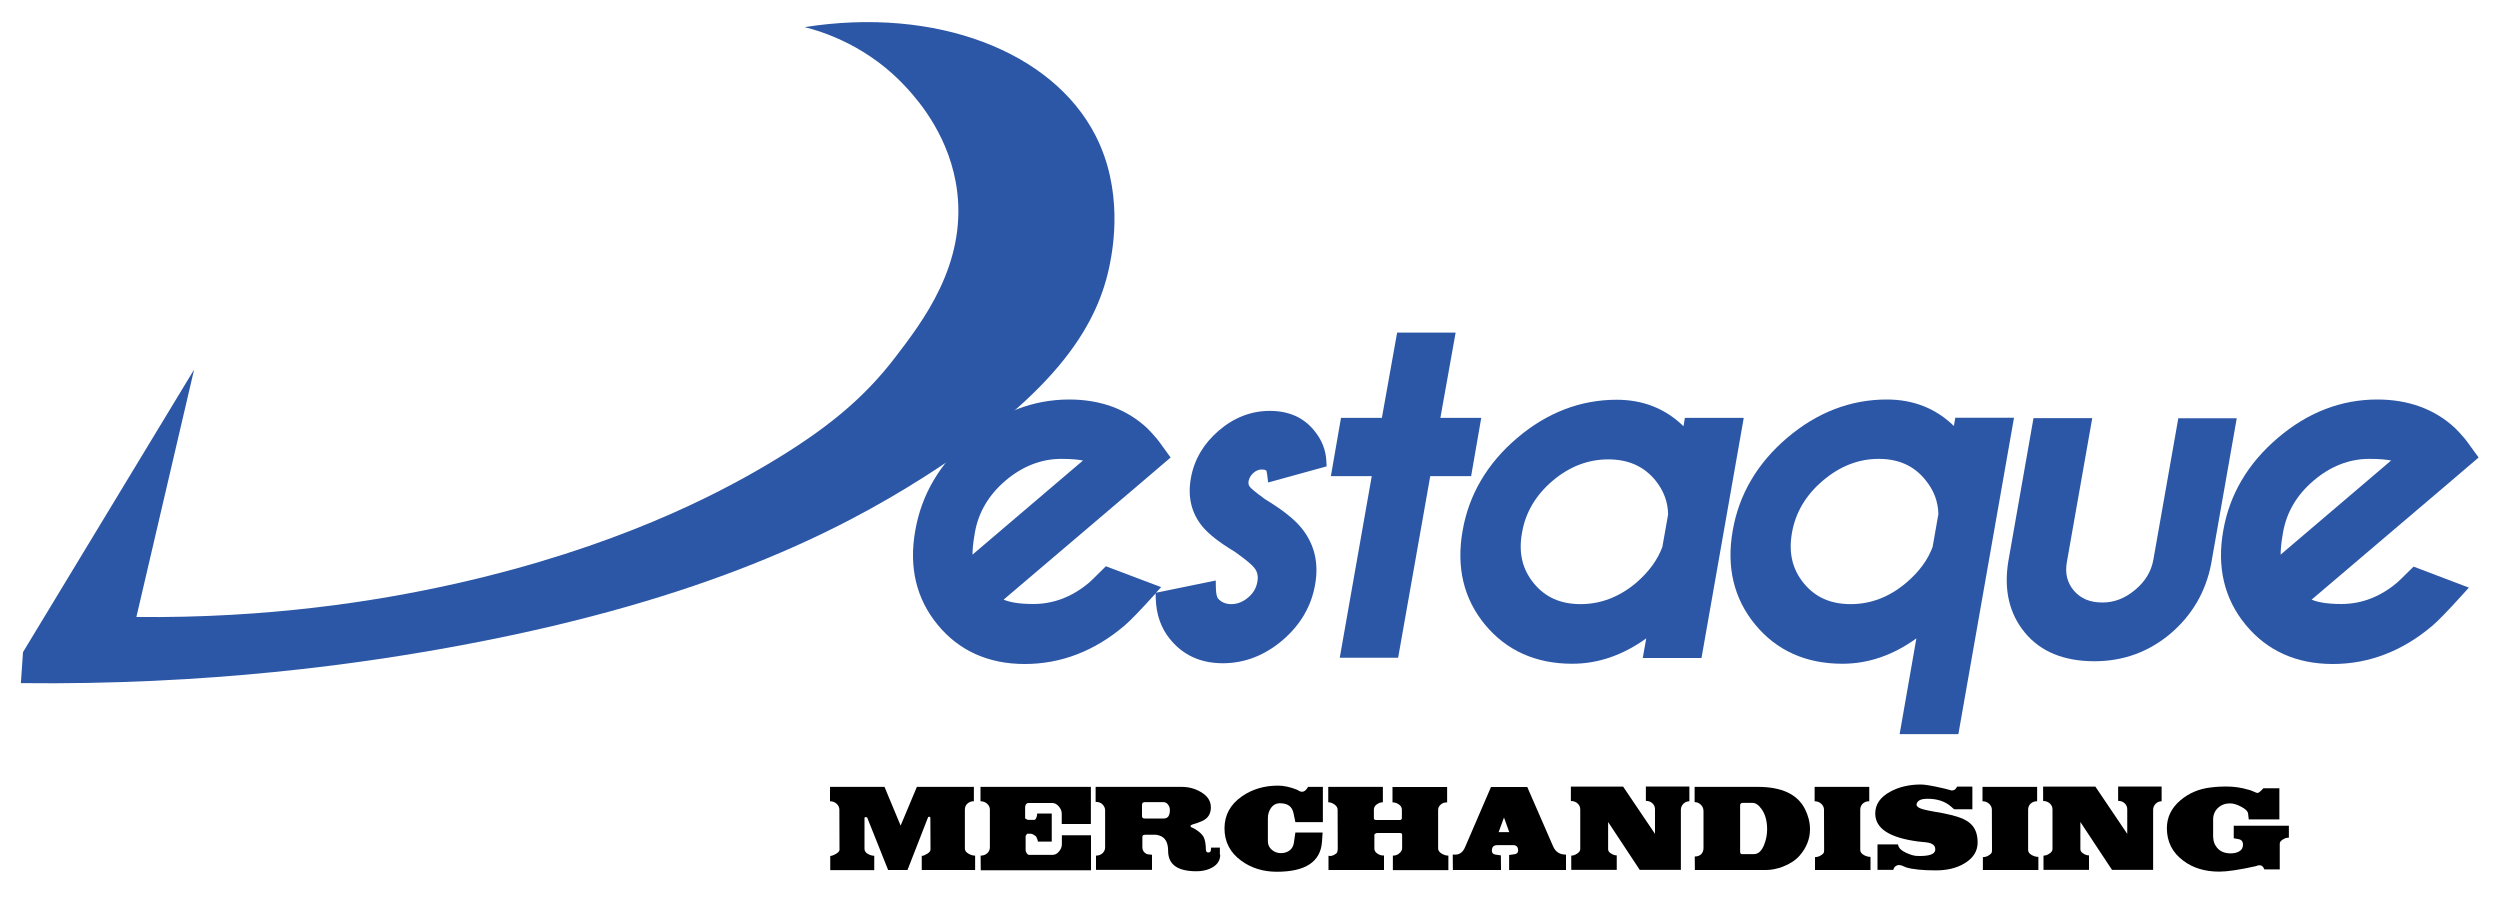
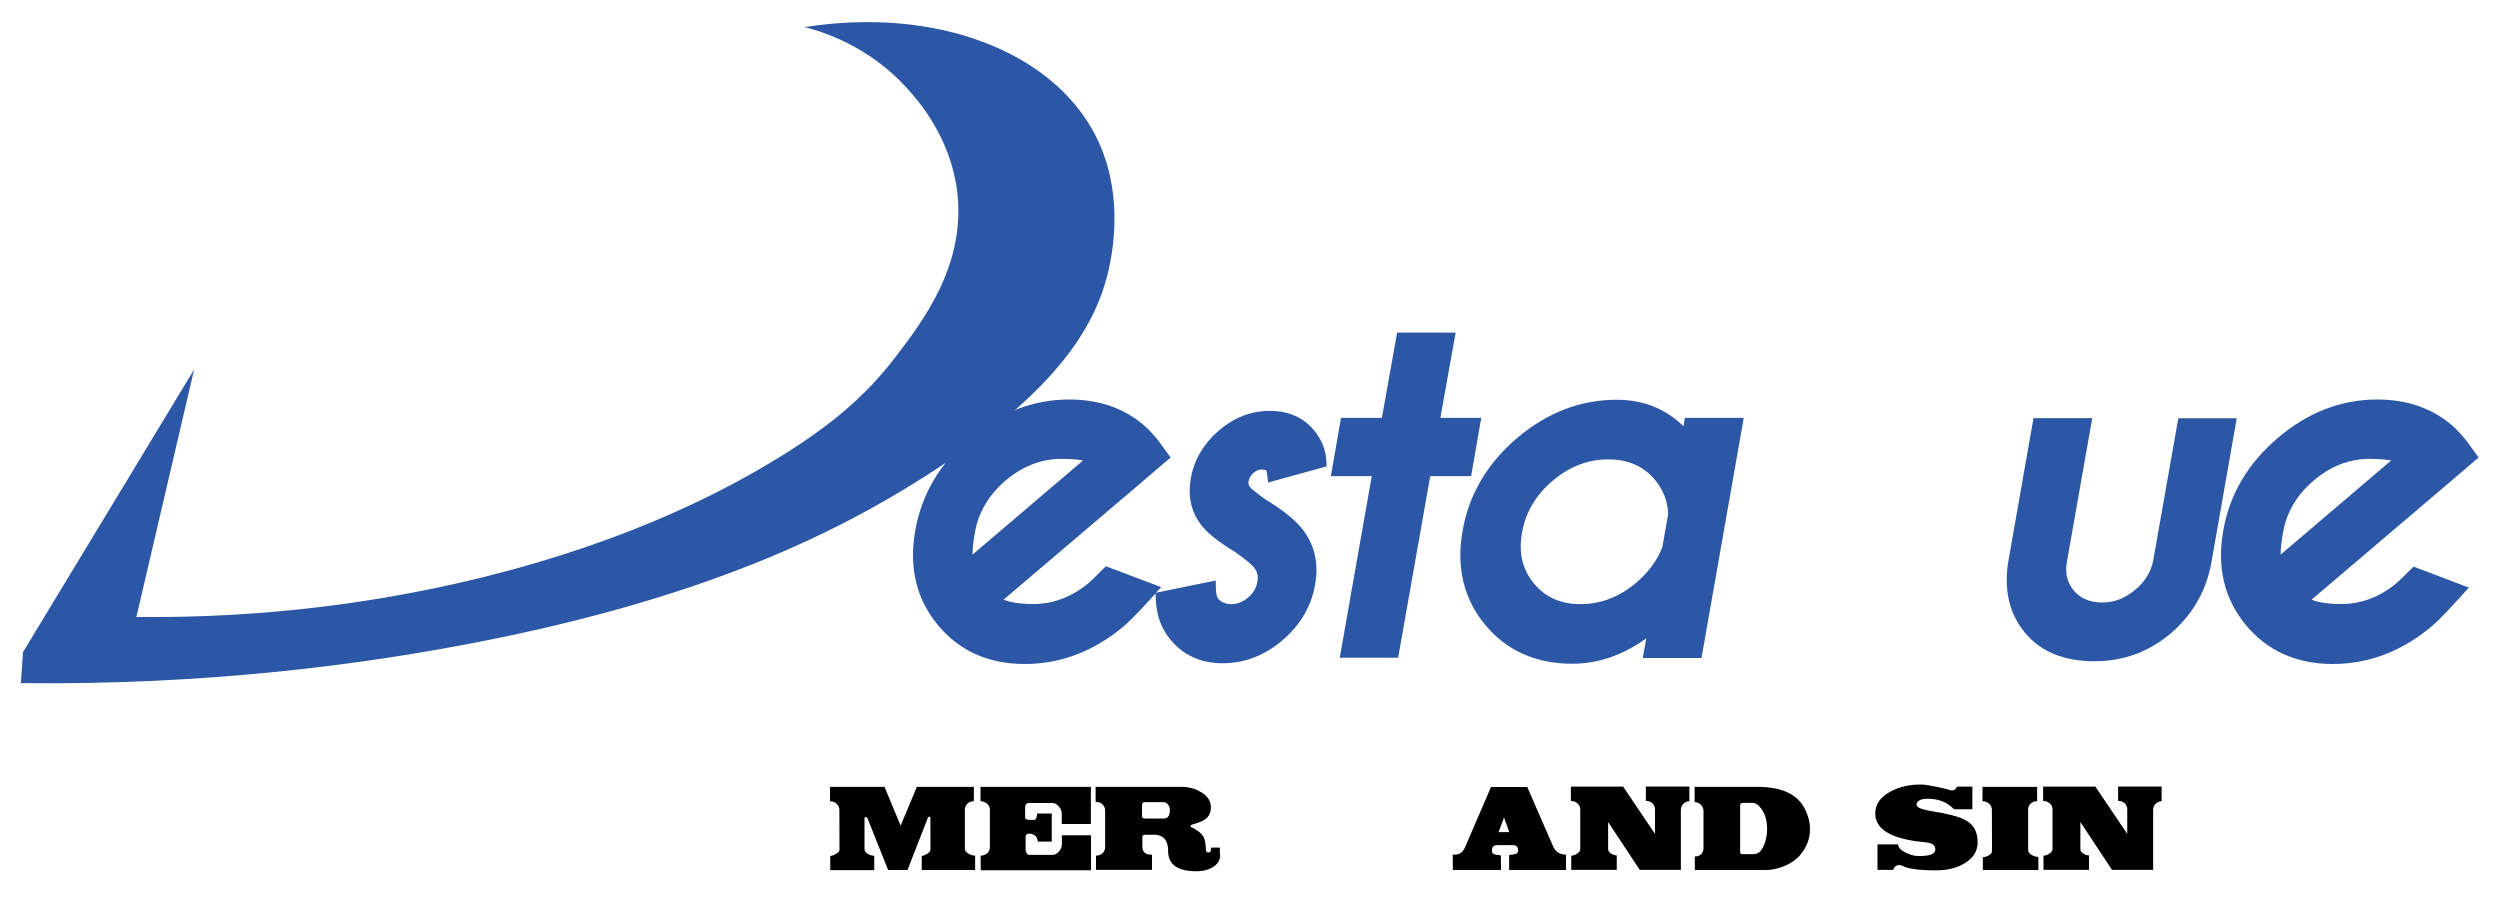
<svg xmlns="http://www.w3.org/2000/svg" version="1.1" id="Camada_1" x="0px" y="0px" viewBox="0 0 2000 717.8" style="enable-background:new 0 0 2000 717.8;" xml:space="preserve">
  <style type="text/css">
	.st0{fill:#2C57A6;}
</style>
  <path class="st0" d="M155.3,295.6C109.7,371,64,446.3,18.4,521.7c-0.5,8.3-1.1,16.5-1.7,24.8c148.4,1.7,270.6-14.7,358.1-31.4  c189.9-36.1,295.7-89.8,364.7-133.7c109.2-69.5,139.4-124,148.5-170.7c2.5-13,10.8-58.6-11.6-102.3C841.9,41,748.6,5.1,643.7,21.7  c14.7,3.7,51.5,15.1,82.5,49.5c8.8,9.8,34.4,39,39.6,82.5c6.9,58.2-27.4,103.2-49.5,132c-25.7,33.7-56.3,58.5-102.3,85.8  c-39.5,23.4-120.7,66.6-250.8,95.7c-61.2,13.7-148,27.5-254.1,26.4C124.5,427.6,139.9,361.6,155.3,295.6z" />
  <g>
    <path class="st0" d="M1002.9,378.2c2.1-1.8,4.2-2.6,6.6-2.6c2.8,0,3.6,0.9,3.6,1c0,0,0.4,0.8,0.7,3.6l0.7,5.8l46.8-12.9l-0.2-4   c-0.4-9.1-3.7-17.4-9.8-24.7c-8.4-10.4-20.3-15.7-35.5-15.7c-14.8,0-28.6,5.3-40.8,15.8c-12.2,10.5-19.7,23.3-22.3,38   c-2.7,15,0.4,28.1,9.4,38.9c5,6,13.4,12.6,25.9,20.1c10.1,7.2,13.9,10.8,15.3,12.6c2.6,3.1,3.4,6.8,2.6,11.3   c-0.9,5.1-3.3,9.2-7.5,12.7c-4.2,3.5-8.6,5.2-13.4,5.2c-4.5,0-7.9-1.5-10.6-4.5c-0.5-0.7-1.6-2.8-1.7-8.4l-0.1-6l-47.8,9.8l4.1-4.5   L884.7,453l-2.3,2.3c-6.9,6.9-9.8,9.6-11,10.7c-13.5,11.4-28.5,17.2-44.7,17.2c-12.1,0-19.4-1.6-23.8-3.5l108.3-92.1l25.3-21.6   l-2.7-3.7c-6.1-8.5-7.7-10.6-8.4-11.4c-2.5-3-5-5.7-7.7-8.4c-16.3-15.2-37.3-22.9-62.3-22.9c-28.8,0-55.6,10.3-79.5,30.7   c-24,20.4-38.7,45.3-43.7,74.2c-5.2,29.2,0.8,54.5,17.9,75.3c17.1,20.8,40.6,31.4,69.7,31.4c28.9,0,55.8-10.3,79.8-30.7   c4.9-4.2,12.8-12.4,24.2-25l0.7-0.8l0.1,4.2c0.4,12.9,4.3,23.8,11.5,32.5c10.3,12.7,24.4,19.2,42.1,19.2c17.4,0,33.5-6.2,47.8-18.4   c14.3-12.2,23.1-27.2,26.1-44.6c3.1-17.3-0.6-32.6-11-45.3c-5.8-7.1-15.3-14.6-29-22.9c-8.6-6.2-11.4-8.9-12.2-9.9   c-0.7-0.9-1.5-2.2-1-4.9C999.6,382,1000.8,380,1002.9,378.2z M804.5,384.4C818,373,833,367.1,849,367.1c8.4,0,13.8,0.6,17.4,1.3   L778,443.7c0-3.7,0.4-9.3,1.9-17.6C782.7,409.9,791,395.9,804.5,384.4z" />
    <polygon class="st0" points="1185,334.3 1152.3,334.3 1164.5,266.1 1117.7,266.1 1105.5,334.3 1072.8,334.3 1064.7,380.9    1097.4,380.9 1071.8,526.2 1118.5,526.2 1144.2,380.9 1176.9,380.9  " />
    <path class="st0" d="M1347.9,334.3l-1.1,6.7c-14.4-14.1-32.3-21.2-53.5-21.2c-28.9,0-55.7,10.3-79.6,30.6   c-23.9,20.3-38.6,45.3-43.6,74.1c-5.2,29.2,0.8,54.5,17.9,75.2c17.1,20.7,40.6,31.3,69.8,31.3c20.6,0,40.4-6.8,59.2-20.3l-2.8,15.7   h47l33.8-192.1H1347.9z M1242,384.7c13.4-11.4,28.4-17.2,44.6-17.2c15.9,0,28.2,5.4,37.5,16.5c6.8,8.4,10.2,17.4,10.4,27.5l-4.6,26   c-3.8,10.4-10.9,20-20.8,28.6c-13.5,11.4-28.5,17.2-44.5,17.2c-16,0-28.3-5.4-37.5-16.6c-9.2-11.2-12.4-24.4-9.5-40.4   C1220.3,410.1,1228.6,396.1,1242,384.7z" />
-     <path class="st0" d="M1564.2,334.3l-1.1,6.5c-14.4-14.1-32.4-21.2-53.7-21.2c-28.9,0-55.7,10.3-79.6,30.6   c-23.9,20.3-38.6,45.3-43.6,74.1c-5.2,29.2,0.8,54.5,17.9,75.3c17.1,20.8,40.6,31.4,69.8,31.4c20.7,0,40.5-6.8,59.2-20.3   l-13.4,76.6h47l44.5-253.1H1564.2z M1546.1,437.5c-3.8,10.4-10.9,20-21,28.6c-13.4,11.4-28.3,17.2-44.5,17.2   c-16,0-28.3-5.4-37.5-16.6c-9.2-11.2-12.4-24.5-9.5-40.6c2.8-16.1,11.1-30.1,24.7-41.6c13.5-11.5,28.5-17.4,44.6-17.4   c16,0,28.2,5.5,37.3,16.7c6.9,8.4,10.3,17.4,10.5,27.5L1546.1,437.5z" />
    <path class="st0" d="M1742.7,334.3l-20,113.4c-1.7,9.5-6.5,17.4-14.6,24.2c-8.2,6.8-16.7,10.1-26.1,10.1c-10,0-17.4-3.1-22.9-9.5   c-5.4-6.4-7.2-13.9-5.6-22.9l20.3-115.1h-47l-20.2,114.9c-3.6,22.5,0.8,41.6,13.3,56.7c12.5,15.2,31.2,22.9,55.7,22.9   c23,0,43.5-7.5,60.9-22.2c17.2-14.7,28.1-33.4,32.4-55.6l20.5-116.6H1742.7z" />
    <path class="st0" d="M1928.8,455.3c-6.9,6.9-9.8,9.6-11,10.7c-13.5,11.4-28.5,17.2-44.7,17.2c-12.1,0-19.4-1.6-23.8-3.5l108.3-92.1   l25.3-21.6l-2.7-3.7c-6.1-8.5-7.7-10.6-8.4-11.4c-2.5-3-5-5.7-7.7-8.4c-16.3-15.2-37.3-22.9-62.3-22.9c-28.8,0-55.6,10.3-79.5,30.7   c-24,20.4-38.7,45.3-43.7,74.2c-5.2,29.2,0.8,54.5,17.9,75.3c17.1,20.8,40.6,31.4,69.7,31.4c28.9,0,55.8-10.3,79.8-30.7   c4.9-4.2,12.8-12.4,24.2-25l4.9-5.4l-44.2-16.8L1928.8,455.3z M1851,384.4c13.5-11.5,28.5-17.3,44.5-17.3c8.4,0,13.8,0.6,17.4,1.3   l-88.4,75.3c0-3.7,0.4-9.3,1.9-17.6C1829.2,409.9,1837.4,395.9,1851,384.4z" />
  </g>
  <g>
    <path d="M691.6,654.4v24.8c0,1.6,0.9,2.9,2.8,4c1.6,0.9,3.3,1.4,5,1.4v11.5h-35.2v-11.3c1.4-0.2,2.9-0.7,4.5-1.7   c1.9-1,2.9-2.2,2.9-3.3l-0.1-32c0-1.8-0.7-3.4-2.2-4.8c-1.5-1.3-3.2-2-5.3-2v-11.5h43.6l12.9,31l13-31h45.6V641   c-2.1,0-3.8,0.6-5.2,1.9c-1.4,1.3-2,2.9-2,4.9v31.1c0,1.6,1,3,3,4.1c1.7,1,3.5,1.5,5.2,1.5v11.5h-42.7v-11.3c1.2,0,2.6-0.6,4.4-1.7   c1.8-1.1,2.6-2.3,2.6-3.4l-0.1-25.2c0-0.7-0.4-1-1.2-1c-0.4,0-0.7,0.4-1,1.3l-16.1,41.3h-15.5l-16.6-41.6c-0.2-0.5-0.6-0.7-1.1-0.7   C692,653.6,691.6,653.9,691.6,654.4z" />
    <path d="M784.5,684.5c2.1,0,3.8-0.6,5.3-1.9c1.4-1.3,2.1-2.9,2.1-4.9v-30c0-1.9-0.8-3.5-2.3-4.8c-1.5-1.3-3.3-1.9-5.2-1.9v-11.5   h88.3v29.7h-23.3v-8.3c0-2-0.8-3.9-2.3-5.7c-1.5-1.8-3.3-2.8-5.2-2.8h-19.1c-1.3,0-2.2,0.8-2.6,2.5c-0.1,0.2-0.1,0.8-0.1,1.6v7.9   c0,0.4,0.3,0.7,1,0.9c0.4,0.4,0.9,0.6,1.5,0.6h4.8c0.7,0,1.4-0.7,1.8-2.1c0.4-1.2,0.6-2.2,0.5-3h11.7v22.5h-11   c-0.2-1-0.6-2.3-1.4-3.9c-0.1-0.2-0.5-0.6-1.3-1.1c-1-0.8-2-1.2-2.8-1.3h-3.2l-1.2,1.7v11.4c0,0.8,0.3,1.6,0.9,2.5   c0.6,0.9,1.3,1.3,1.9,1.3H842c2,0,3.7-0.9,5.2-2.7c1.5-1.8,2.3-3.7,2.3-5.8v-7.2h23.3v28h-88.2L784.5,684.5z" />
    <path d="M976.2,683.7c0,5.3-3,9.1-8.9,11.5c-3,1.2-6.4,1.8-10.2,1.8c-15.1,0-22.6-5.4-22.6-16.3c0-6.8-2.4-10.9-7.1-12.3   c-1.2-0.4-2.2-0.6-2.9-0.6h-8.1c-1.7,0-2.5,0.5-2.5,1.6v8.5c0,2.3,1.1,4.1,3.4,5.3c0.4,0.2,1.8,0.4,4.3,0.6v12.1h-44.8v-11.4   c2,0,3.8-0.6,5.2-1.9c1.4-1.3,2.1-2.9,2.1-4.9v-29.5c0-1.8-0.8-3.4-2.3-4.9c-1.3-1.2-3-1.8-5.3-1.8v-12h68.8c5.5,0,10.6,1.3,15.2,4   c5.5,3.1,8.2,7.3,8.2,12.4c0,5.2-2.3,8.8-7,10.9c-2.1,1-4.6,1.9-7.5,2.7c-1.2,0.4-1.8,0.8-1.8,1.4c0,0.3,0.3,0.6,0.8,1   c0.1,0,0.3,0.1,0.5,0.2c1.6,0.6,3.4,1.7,5.3,3.2s3.2,3,3.9,4.3c1.2,2.5,1.8,5.9,1.8,10.4c0.2,1.4,0.9,2,1.9,2c1,0,1.7-0.4,2-1.3   c0.1-0.3,0.2-1.2,0.3-2.6h7V683.7z M931.1,654.8c3.2,0,4.8-2.3,4.8-6.8c0-1.7-0.5-3.1-1.5-4.4c-1-1.3-2.2-1.9-3.7-1.9H916   c-1.6,0-2.4,0.7-2.4,2.2v8.9c0,1.4,0.7,2,2.2,2H931.1z" />
-     <path d="M1046.5,629.5h11.8v28.2h-22l-1.5-7.2c-1.1-5.3-4.7-7.9-10.8-7.9c-3.1,0-5.5,1.3-7.3,3.9c-1.6,2.3-2.4,5-2.4,8.2V673   c0,2.7,1,5,3.1,6.8c2.1,1.8,4.5,2.7,7.4,2.7c2.7,0,5-0.7,6.9-2.2c1.9-1.4,3-3.4,3.4-6l1.2-8.3h21.8l-0.5,7.2   c-1,16.1-13.1,24.2-36.1,24.2c-11.1,0-20.6-3-28.6-8.9c-8.9-6.5-13.3-15.1-13.3-25.8c0-10.6,4.6-19.1,13.9-25.6   c8.2-5.7,17.8-8.6,28.9-8.6c4.7,0,9.7,1.1,15,3.2c0.2,0.1,0.9,0.4,2,1.1c0.7,0.4,1.5,0.6,2.2,0.6c1,0,2-0.4,2.9-1.3   C1044.9,631.8,1045.6,630.9,1046.5,629.5z" />
-     <path d="M1119.5,666.4h-17.8c-0.4,0-0.9,0.2-1.4,0.5c-0.5,0.3-0.8,0.6-0.8,0.9v11.2c0,1.6,0.9,2.9,2.6,4s3.4,1.5,5.1,1.4v11.6   h-44.4v-11.4c0.4,0.1,0.9,0.1,1.4,0.2c0.9,0,2-0.3,3.1-0.9c1.2-0.6,2-1.3,2.4-2c0.3-0.6,0.5-1.6,0.5-3.2l-0.1-30.9   c0-1.6-0.8-3-2.5-4.2c-1.7-1.2-3.4-1.8-5-1.8v-12.3h43.7v12.3c-1.7,0-3.4,0.6-4.9,1.7c-1.5,1.1-2.3,2.5-2.3,4.2v6.9   c0,0.9,0.6,1.4,1.9,1.4h18.6c1.3,0,1.9-0.5,1.9-1.5v-6.8c0-1.7-0.9-3.2-2.6-4.3c-1.5-1-3.1-1.5-4.9-1.5v-12.3h43.7v12.3   c-2.2,0-4,0.6-5.3,1.9c-1.3,1.3-1.9,2.6-1.9,4.1v31c0,1.5,1,2.9,3,4.1c1.7,1,3.5,1.5,5.2,1.5v11.6h-44.4v-11.6   c1.8,0,3.4-0.5,4.6-1.4c1.8-1.4,2.8-2.8,2.8-4.3v-11.1C1121.7,666.8,1121,666.4,1119.5,666.4z" />
    <path d="M1197.3,676.2c-2.5,0-3.8,1.5-3.8,4.4c0,1.8,1,2.8,3,3.1l4.2,0.6l0.1,11.7h-38.5l-0.1-12.3c0.7,0,1.4,0,2,0   c3.6,0,6.3-2.1,8-6.3l20.6-47.8h29l20.7,47.5c1.9,4.4,5.3,6.6,10.3,6.6v12.3h-45.5V684l4.2-0.6c2-0.2,3-1.3,3-3   c0-2.8-1.3-4.3-4-4.3H1197.3z M1203.2,654l-4.3,11.7h8.5L1203.2,654z" />
    <path d="M1293.4,684.3v11.6H1257v-11.4c1.5,0,3-0.5,4.7-1.6c1.7-1.1,2.5-2.3,2.5-3.7v-31.6c0-2-0.7-3.6-2.2-4.9   c-1.4-1.3-3.2-1.9-5.3-1.9v-11.5h41.8l25.5,37.8v-19.6c0-2-0.7-3.6-2.1-4.9c-1.4-1.3-3.1-1.9-5.2-1.9v-11.5h34.8V641   c-1.8,0-3.4,0.7-4.8,2c-1.3,1.4-2,3-2,4.8v48.1h-32.9l-25.3-38.3v21.8c0,1.4,0.8,2.5,2.5,3.5C1290.5,683.9,1292,684.3,1293.4,684.3   z" />
    <path d="M1362.8,678.4v-29.5c0-2-0.7-3.7-2.1-5.1c-1.4-1.4-3.1-2.1-5-2.1v-12.2h50.5c19.2,0,31.8,5.9,37.8,17.8   c2.6,5.2,4,10.6,4,16c0,7.8-2.8,14.9-8.4,21.3c-3.3,3.7-7.8,6.6-13.5,8.8c-4.6,1.7-9,2.6-13.2,2.6h-57l-0.1-10.8   c2.1,0,3.8-0.6,5.1-1.8C1362.2,682.1,1362.8,680.4,1362.8,678.4z M1392.1,644.2v37.1c0,1.4,0.5,2,1.5,2h9.5c3.6,0,6.3-2.6,8.3-7.7   c1.5-3.9,2.3-7.9,2.3-12.1c0-6.5-1.4-11.8-4.2-15.9c-2.4-3.5-4.9-5.3-7.5-5.3h-7.9C1392.8,642.4,1392.1,643,1392.1,644.2z" />
-     <path d="M1488.2,647.8V680c0,1.6,1,3,3,4.1c1.7,0.9,3.4,1.4,5.2,1.4v10.5H1452v-10.3c2.5,0,4.7-1,6.7-3c0.4-0.5,0.6-1.3,0.6-2.4   l-0.1-32.5c0-1.8-0.7-3.4-2.2-4.8c-1.5-1.3-3.2-2-5.3-2v-11.5h43.7V641c-2.1,0-3.8,0.6-5.2,1.9   C1488.9,644.1,1488.2,645.8,1488.2,647.8z" />
    <path d="M1535.9,684.8c7.4,0,11.5-1.4,12.2-4.3c0.1-0.2,0.1-0.6,0.1-1.2c0-3-2.3-4.8-7-5.4c-1.2-0.1-3.5-0.4-6.7-0.7   c-22.9-3-34.3-10.4-34.3-22.4c0-7.3,4-13.1,11.9-17.4c7.1-3.9,15.3-5.8,24.7-5.8c3,0,9.1,1,18.1,3.1c0.9,0.2,1.7,0.4,2.4,0.6   c2.4,0.7,3.8,1.1,4.1,1.1c1,0,1.9-0.3,2.6-0.8c0.3-0.2,0.9-1,1.7-2.3h12.2v18.1h-14.6l-2.3-2c-4.8-4.3-11.2-6.4-19-6.4   c-4.3,0-7,1-8.2,2.9c-0.4,0.7-0.6,1.3-0.6,1.8c0,2,3.1,3.5,9.3,4.7c3.9,0.7,7.8,1.5,11.6,2.1c4.5,0.9,8.3,1.8,11.5,2.8   c5.6,1.7,9.7,4.1,12.3,7.2c2.8,3.3,4.2,7.8,4.2,13.5c0,7-3.6,12.6-10.7,16.8c-6.2,3.7-13.8,5.5-22.6,5.5c-10.7,0-18.7-0.8-23.9-2.4   c-0.7-0.3-1.8-0.8-3.3-1.4c-0.9-0.3-1.8-0.5-2.7-0.5c-0.6,0-1.3,0.3-2.2,0.8c-0.8,0.5-1.3,1.1-1.5,1.6l-0.6,1.5h-12.6v-20.4h16.3   l0.6,1.7c0.6,1.7,2.5,3.4,5.9,5c3,1.4,5.6,2.2,7.9,2.5C1533.4,684.7,1534.6,684.8,1535.9,684.8z" />
    <path d="M1622.5,647.8V680c0,1.6,1,3,3,4.1c1.7,0.9,3.4,1.4,5.2,1.4v10.5h-44.4v-10.3c2.5,0,4.7-1,6.7-3c0.4-0.5,0.6-1.3,0.6-2.4   l-0.1-32.5c0-1.8-0.7-3.4-2.2-4.8c-1.5-1.3-3.2-2-5.3-2v-11.5h43.7V641c-2.1,0-3.8,0.6-5.2,1.9   C1623.2,644.1,1622.5,645.8,1622.5,647.8z" />
    <path d="M1671.2,684.3v11.6h-36.4v-11.4c1.5,0,3.1-0.5,4.7-1.6c1.7-1.1,2.5-2.3,2.5-3.7v-31.6c0-2-0.7-3.6-2.2-4.9   c-1.5-1.3-3.2-1.9-5.3-1.9v-11.5h41.8l25.5,37.8v-19.6c0-2-0.7-3.6-2.1-4.9c-1.4-1.3-3.1-1.9-5.2-1.9v-11.5h34.8V641   c-1.8,0-3.4,0.7-4.8,2c-1.3,1.4-2,3-2,4.8v48.1h-32.9l-25.3-38.3v21.8c0,1.4,0.8,2.5,2.5,3.5   C1668.2,683.9,1669.7,684.3,1671.2,684.3z" />
-     <path d="M1770.6,670c0,3,1,5.6,2.9,8c2.5,3.1,6.1,4.7,11,4.7c2.6,0,4.9-0.5,6.7-1.5c2.2-1.2,3.2-3.1,3.2-5.5c0-2-0.8-3.4-2.4-4.1   c-0.4-0.2-2.1-0.5-5-1v-10h44.1v9.5l-2.5,0.3l-0.6,0.3c-2.8,1.2-4.2,2.6-4.2,4.4v20.4h-12.3c-0.9-2.2-2.1-3.3-3.7-3.3   c-1.1,0-2.1,0.2-3,0.7c-13.4,3-23.2,4.4-29.4,4.4c-11.4,0-21-2.9-28.7-8.7c-8.8-6.5-13.2-15.2-13.2-26.1c0-8.8,3.7-16.3,11.1-22.5   c6.6-5.5,14.5-8.9,23.7-10c4.6-0.6,8.7-0.8,12.5-0.8c6.5,0,12.5,0.9,18,2.6c0.6,0.1,1.5,0.4,2.8,0.9c2.5,1.1,4,1.7,4.3,1.7   c1,0,2.6-1.3,4.8-3.8h12.8v24.9h-24.5l-0.5-4.4c-0.2-2.1-2.2-4.1-5.9-5.9c-3.3-1.7-6.1-2.5-8.6-2.5c-3.8,0-7,1.2-9.6,3.6   c-2.6,2.4-3.9,5.6-3.9,9.4V670z" />
  </g>
</svg>